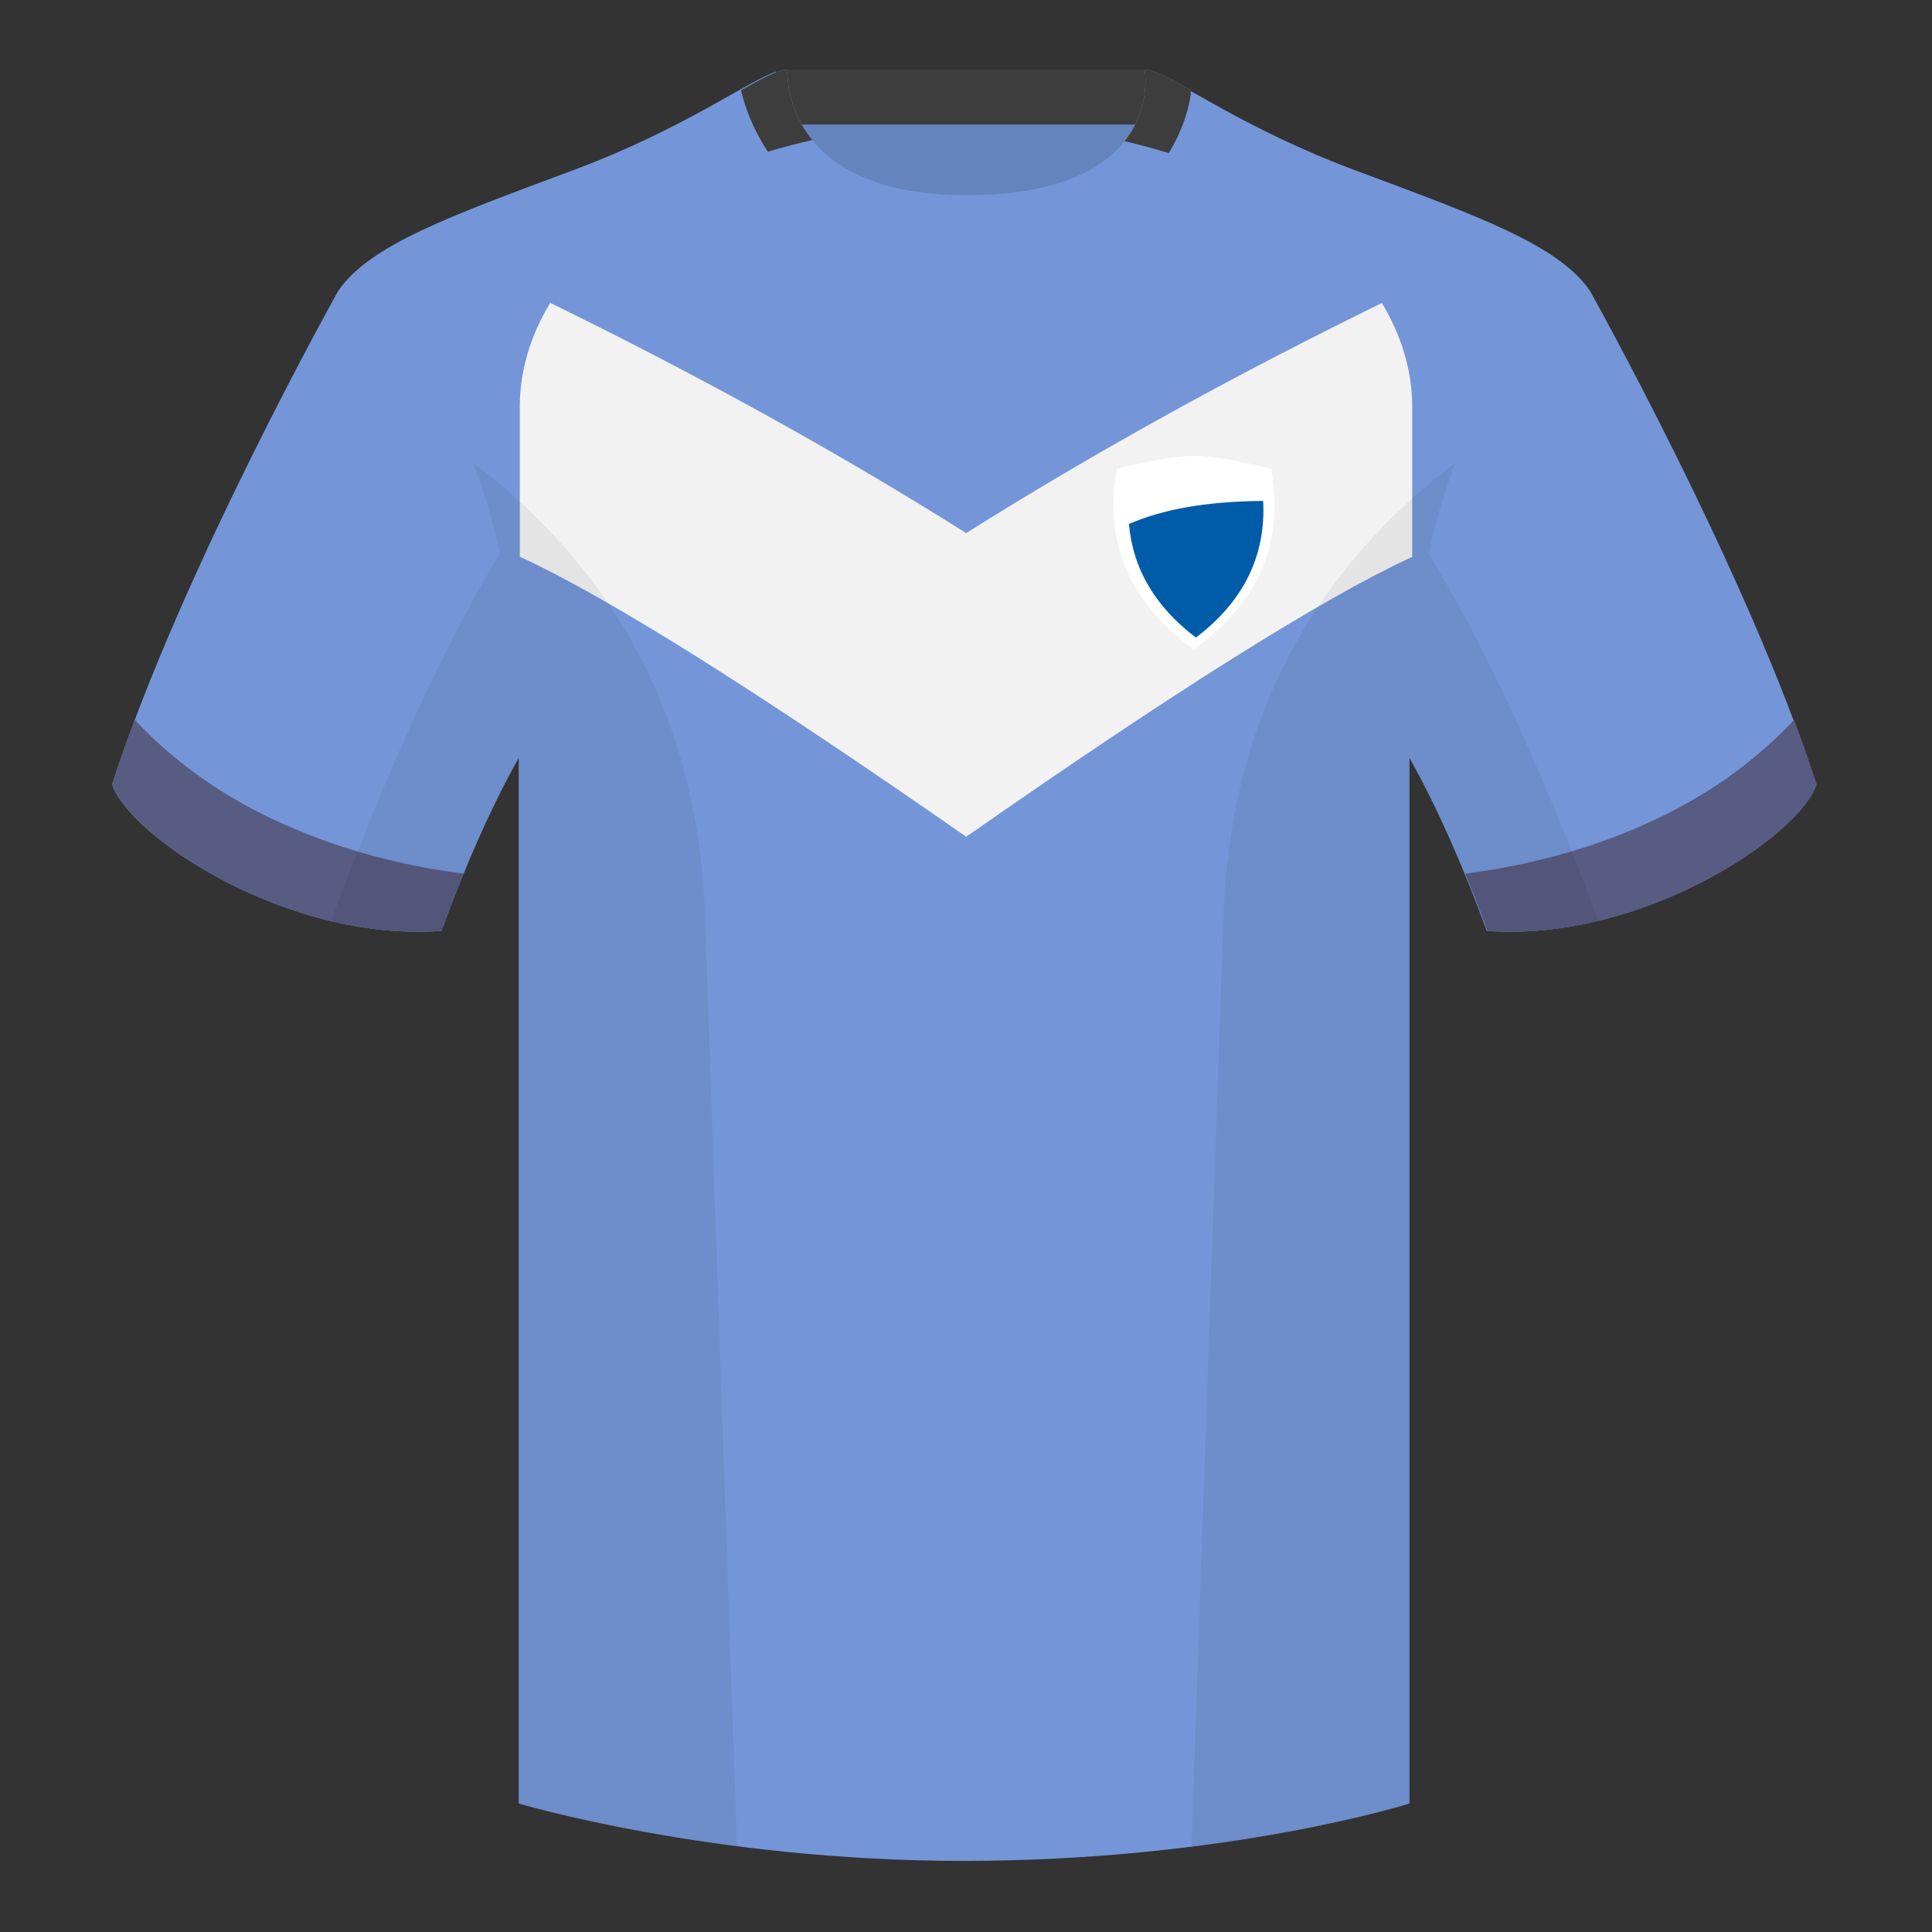
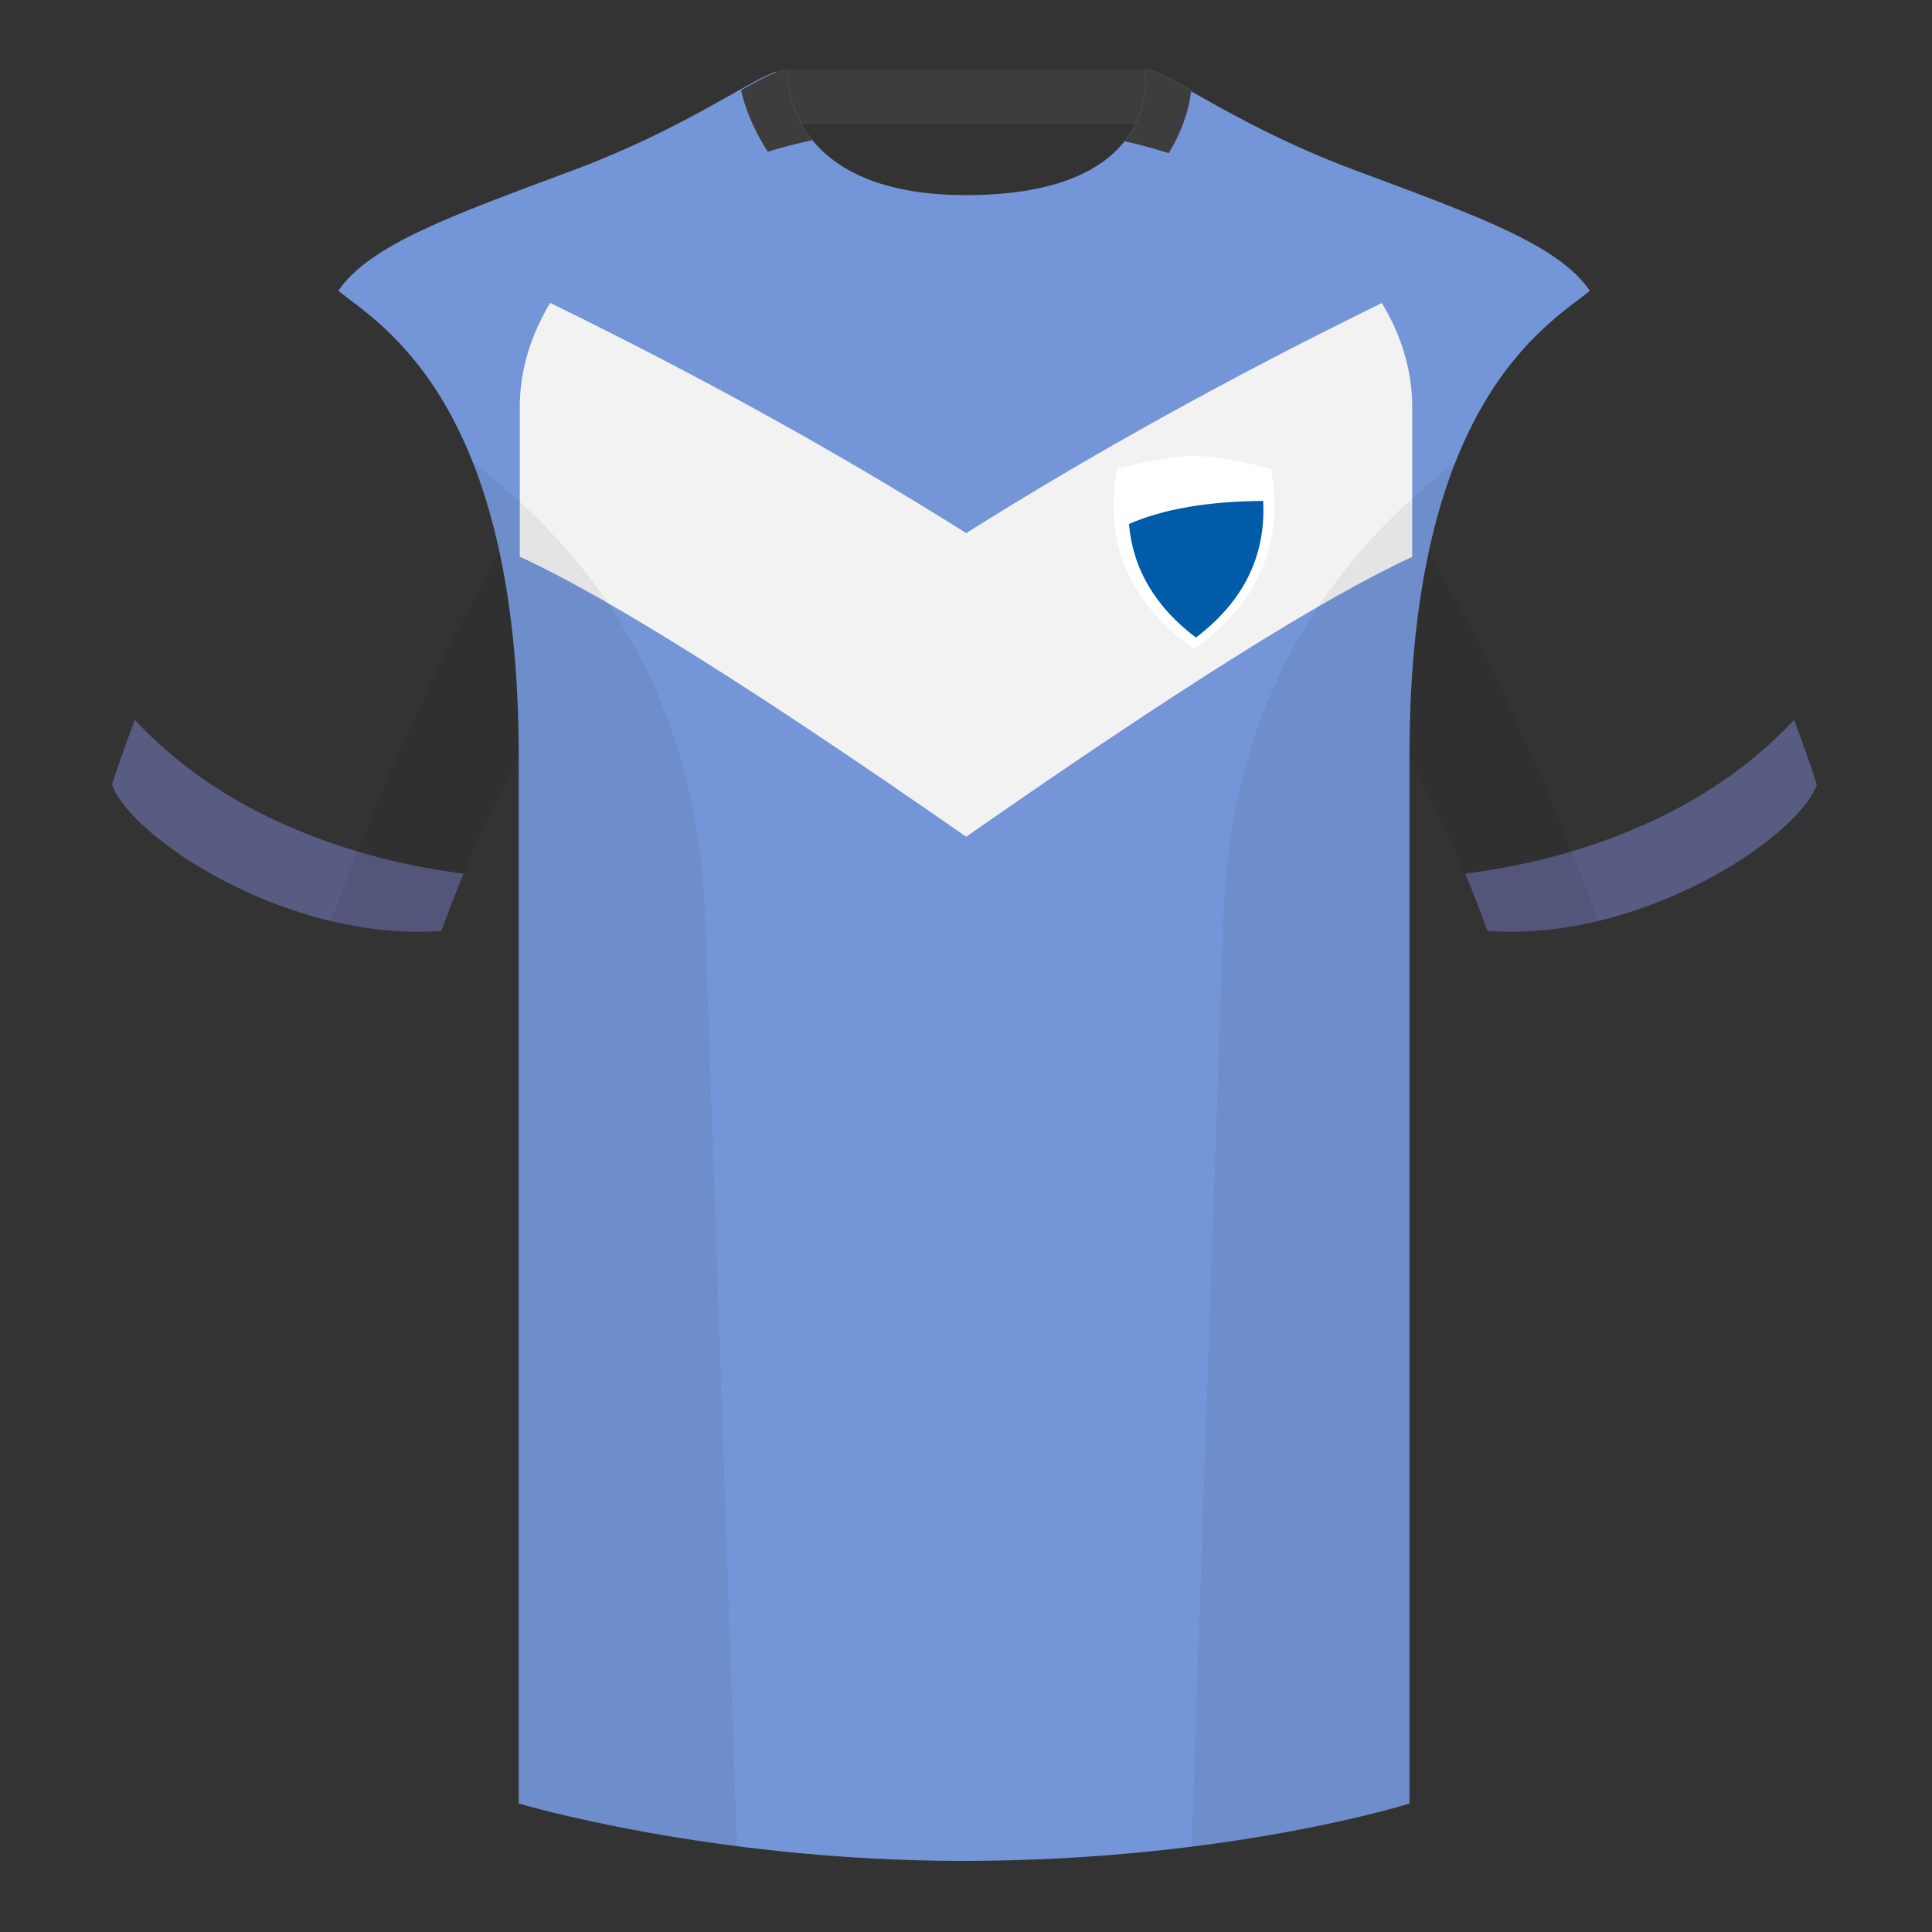
<svg xmlns="http://www.w3.org/2000/svg" height="500" viewBox="0 0 500 500" width="500">
  <rect x="0" y="0" width="500" height="500" fill="#333333" stroke="none" />
  <g fill="none" fill-rule="evenodd">
-     <path d="M0 0h500v500H0z" />
-     <path d="M203.607 109.223h93.432V21.928h-93.432z" fill="#6584be" />
    <path d="M203.468 32.228h93.248v-14.2h-93.248z" fill="#3d3d3d" />
    <g fill="#7496d8">
-       <path d="M87.548 75.258S46.785 148.058 29 203.029c4.445 13.376 45.208 40.86 85.232 37.886 13.34-36.4 24.46-52 24.46-52s2.963-95.085-51.144-113.655M411.473 75.258s40.762 72.8 58.547 127.77c-4.445 13.376-45.208 40.86-85.232 37.886-13.34-36.4-24.46-52-24.46-52s-2.963-95.085 51.145-113.655" />
      <path d="M249.511 57.703c-50.082 0-47.798-39.47-48.742-39.14-7.516 2.618-24.133 14.936-52.439 25.495-31.873 11.885-52.626 19.315-60.782 31.2 11.114 8.915 46.694 28.97 46.694 120.345v271.14s49.658 14.855 114.885 14.855c68.929 0 115.648-14.855 115.648-14.855v-271.14c0-91.375 35.58-111.43 46.7-120.345-8.157-11.885-28.91-19.315-60.783-31.2-28.36-10.577-44.982-22.92-52.478-25.511-.927-.318 4.177 39.156-48.703 39.156z" />
    </g>
    <path d="M119.982 226.098a407.766 407.766 0 0 0-5.75 14.815c-40.024 2.975-80.787-24.51-85.232-37.885 1.757-5.43 3.739-11.036 5.883-16.728 10.27 10.965 22.741 19.794 37.414 26.489 14.658 6.687 30.553 11.123 47.685 13.31zM379.205 226.098c17.131-2.186 33.026-6.622 47.684-13.31 14.673-6.694 27.145-15.523 37.414-26.488 2.145 5.692 4.126 11.297 5.884 16.728-4.445 13.375-45.208 40.86-85.233 37.885a407.768 407.768 0 0 0-5.75-14.815z" fill="#585b82" />
    <path d="M308.22 23.345c-5.76-3.24-9.707-5.345-11.982-5.345 0 0 5.869 32.495-46.23 32.495-48.411 0-46.231-32.495-46.231-32.495-2.275 0-6.222 2.105-11.976 5.345 0 0 7.352 40.38 58.271 40.38 51.363 0 58.147-35.895 58.147-40.38z" fill="#7496d8" />
    <path d="M291.044 36.55c6.952-8.814 5.194-18.55 5.194-18.55 2.275 0 6.222 2.105 11.981 5.345 0 1.805-1.099 8.697-5.76 16.29a152.72 152.72 0 0 0-11.415-3.086zm-92.32 2.721c-5.57-8.49-6.923-15.926-6.923-15.926 5.754-3.24 9.7-5.345 11.976-5.345 0 0-.64 9.527 6.46 18.264-3.977.88-7.816 1.885-11.513 3.007z" fill="#3d3d3d" />
    <path d="M142.393 78.387c39.044 19.098 74.929 38.96 107.654 59.583 32.946-20.727 68.805-40.575 107.577-59.545 5.154 8.53 7.85 17.655 7.85 26.847v38.853l-.431.2c-22.757 10.523-61.074 34.587-114.948 72.192v.066l-.048-.033-.047.033v-.066c-54.182-37.747-92.498-61.81-114.948-72.192l-.532-.246v-38.807c0-9.205 2.704-18.344 7.873-26.885z" fill="#f2f2f2" />
    <path d="M289.073 121.333c8.756-2.222 15.404-3.333 19.941-3.333 4.538 0 11.185 1.111 19.942 3.333 3.468 19.1-3.18 34.656-19.942 46.667-16.762-12.008-23.41-27.563-19.941-46.667z" fill="#fff" />
    <path d="M309.5 165c-10.563-8.006-16.337-17.804-17.32-29.394 8.912-3.89 20.49-5.879 34.73-5.965.724 14.226-5.08 26.012-17.41 35.359z" fill="#005ca8" />
    <path d="M413.584 238.323c-9.287 2.238-19.064 3.316-28.798 2.592-8.197-22.369-15.557-36.883-20.012-44.748v270.577s-21.102 6.71-55.867 11.11l-.544-.059c1.881-54.795 5.722-166.47 8.277-240.705 2.055-59.755 31.084-95.29 60.099-117.44-2.676 6.78-5.072 14.606-7 23.667 7.354 11.852 24.436 42.069 43.831 94.964l.014.042zM190.717 477.795c-34.248-4.401-56.477-11.05-56.477-11.05V196.171c-4.456 7.867-11.813 22.38-20.01 44.743-9.632.716-19.308-.332-28.51-2.523.005-.033.012-.065.02-.097 19.377-52.848 36.305-83.066 43.61-94.944-1.93-9.075-4.328-16.912-7.007-23.701 29.015 22.15 58.044 57.685 60.1 117.44 2.554 74.235 6.395 185.91 8.276 240.705z" fill="#000" fill-opacity=".06" />
  </g>
</svg>